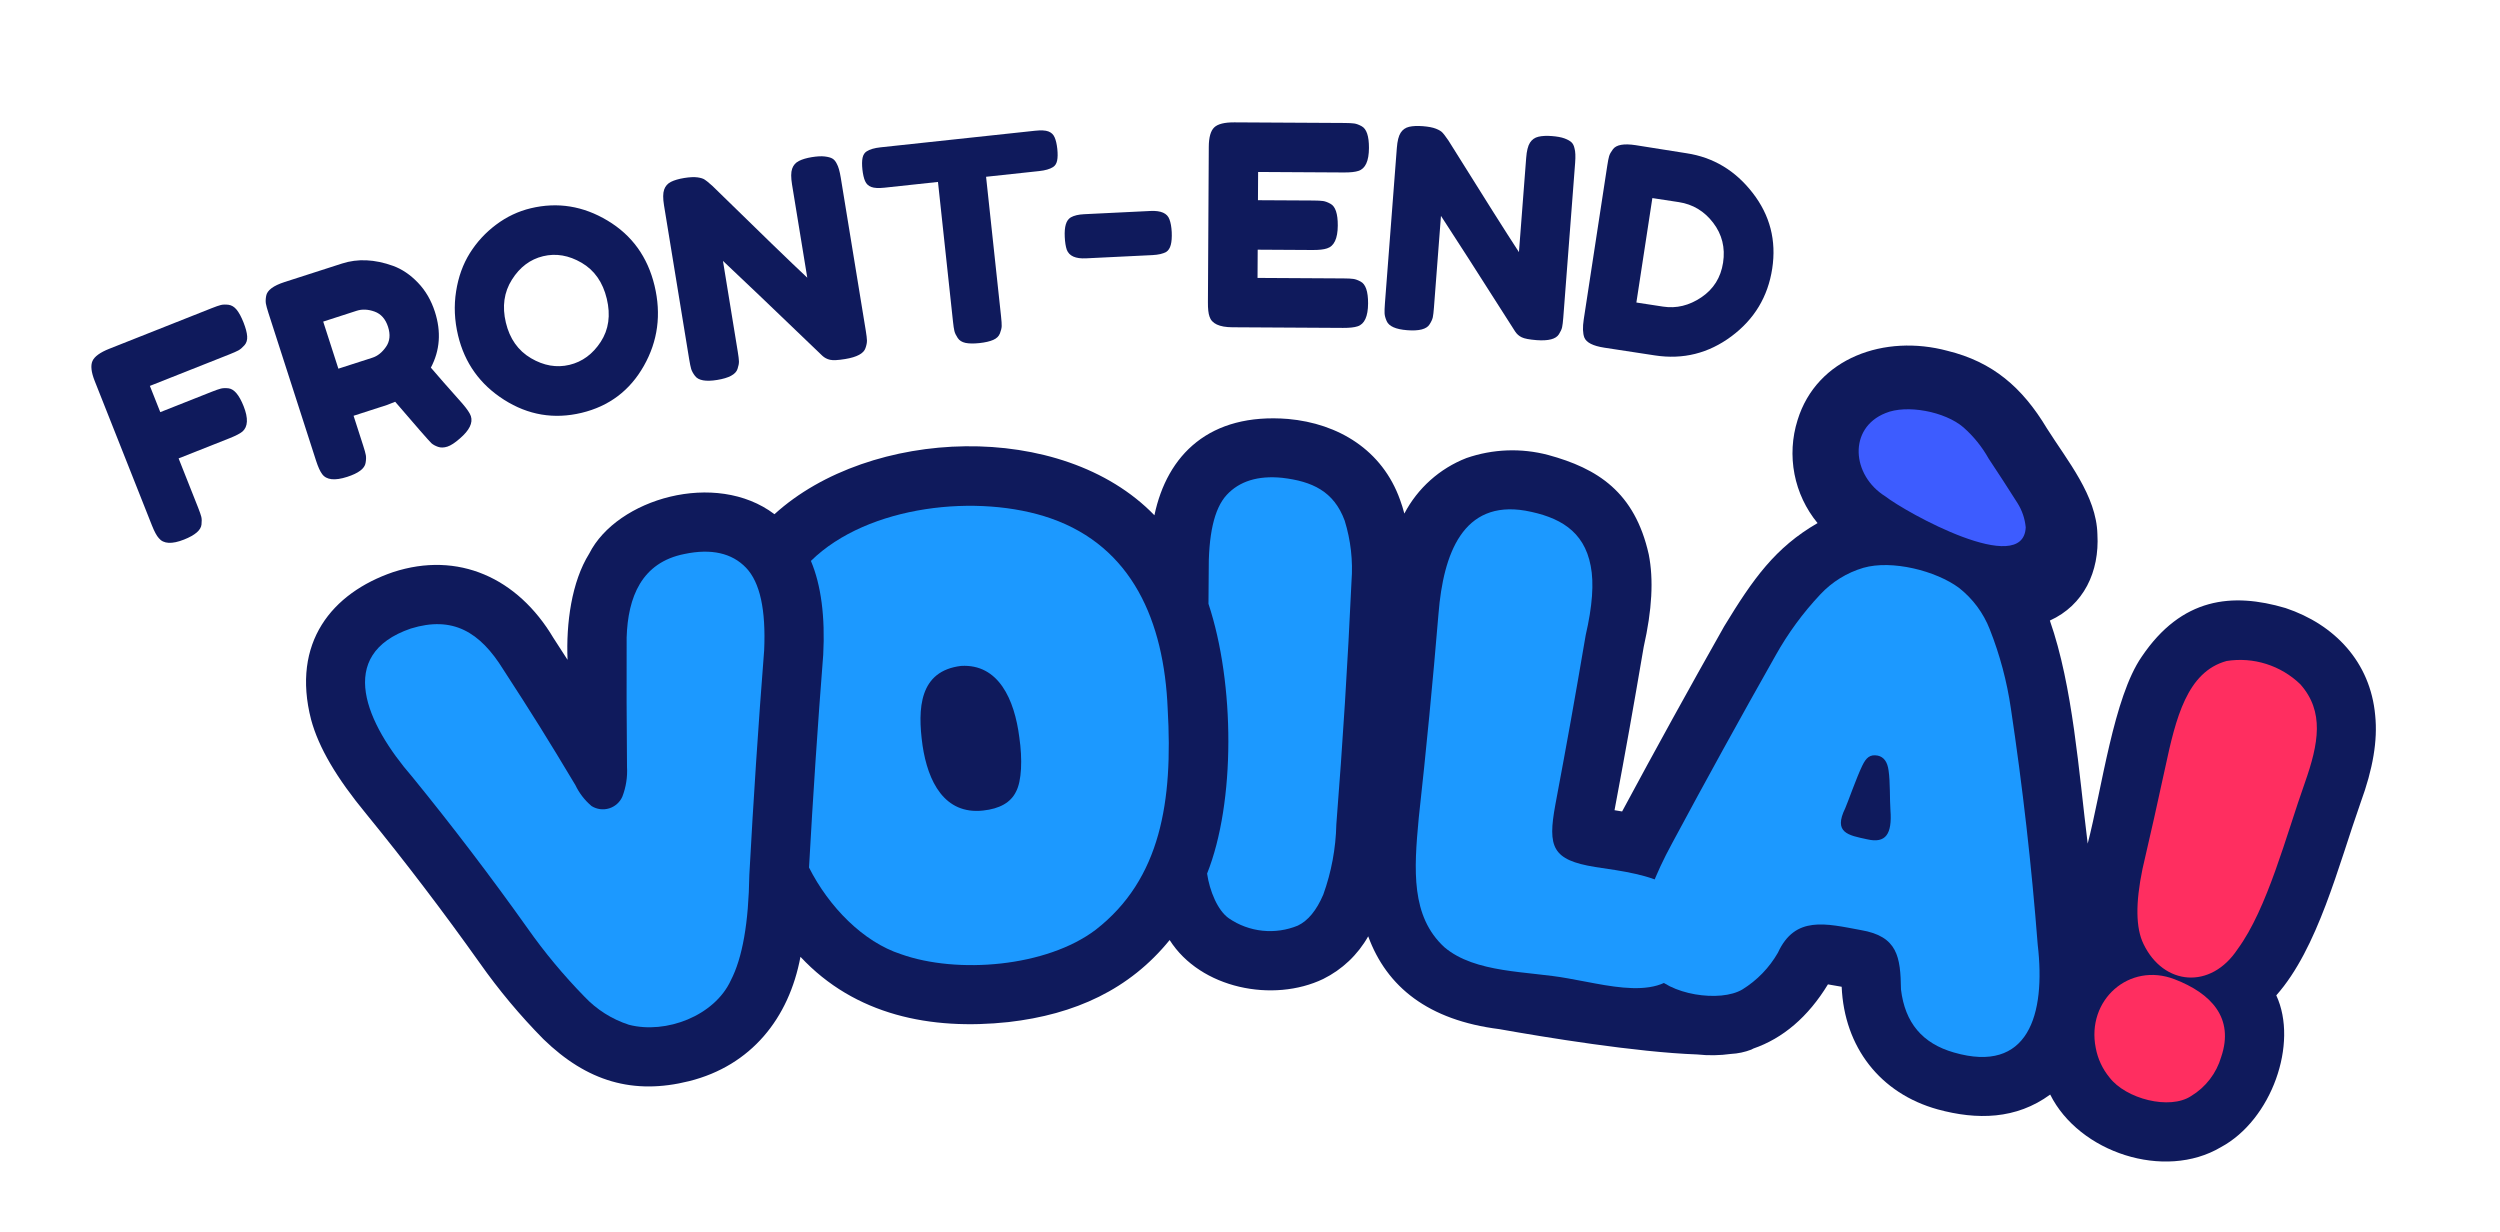
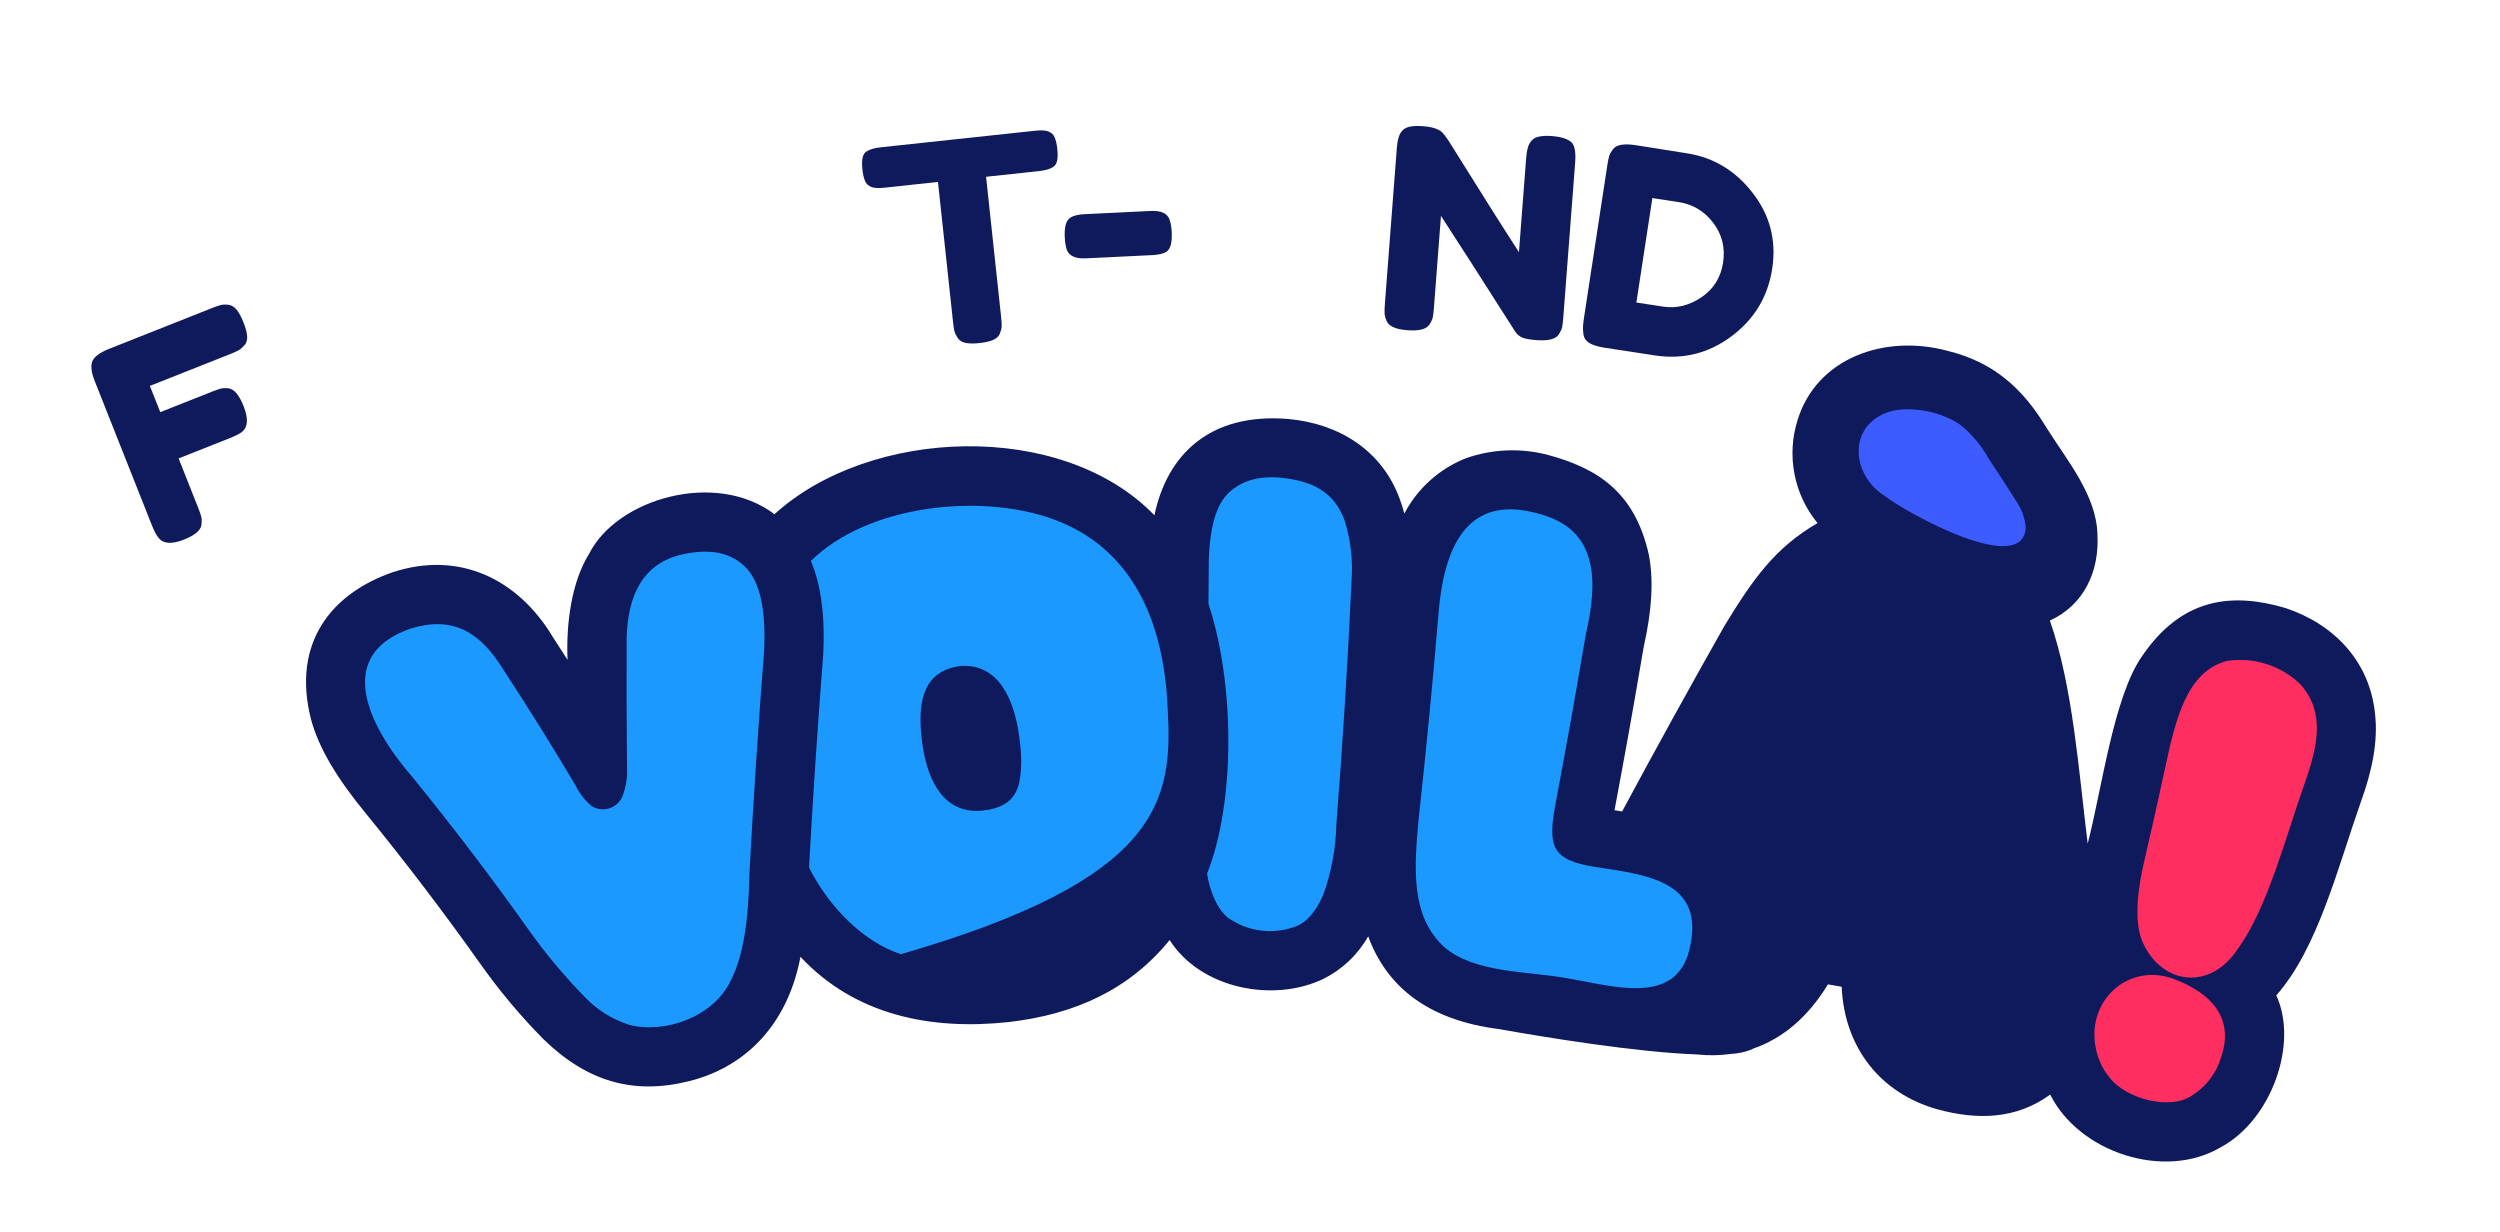
<svg xmlns="http://www.w3.org/2000/svg" width="142" height="70" viewBox="0 0 142 70" fill="none">
  <path d="M134.912 40.642C134.642 37.595 132.591 35.462 129.818 34.537C126.792 33.642 123.922 33.934 121.651 37.298C120.05 39.604 119.387 44.823 118.581 47.918C118.076 43.86 117.742 38.985 116.432 35.248C118.358 34.374 119.255 32.469 119.133 30.348C119.082 28.152 117.427 26.172 116.266 24.335C114.86 21.989 113.174 20.553 110.614 19.926C107.064 18.971 103.193 20.315 102.102 23.86C101.789 24.853 101.729 25.908 101.927 26.93C102.125 27.952 102.576 28.909 103.237 29.712C100.833 31.101 99.578 32.872 97.935 35.573C95.967 39.053 94.014 42.596 92.136 46.091L91.705 46.02C92.389 42.364 92.728 40.465 93.363 36.74C93.838 34.637 93.931 32.918 93.649 31.49C92.853 27.94 90.735 26.605 87.937 25.843C86.406 25.438 84.79 25.499 83.294 26.017C81.776 26.608 80.523 27.728 79.767 29.171C79.699 28.908 79.618 28.648 79.524 28.393C78.513 25.554 76.015 24.054 73.167 23.797C68.699 23.436 66.29 25.836 65.571 29.267C60.306 23.826 49.402 24.279 43.99 29.207C40.653 26.683 35.041 28.332 33.471 31.439C32.464 33.05 32.149 35.405 32.237 37.478C31.988 37.09 31.723 36.68 31.433 36.234C29.398 32.812 26.018 31.29 22.325 32.497C18.862 33.684 16.542 36.491 17.671 40.877C18.104 42.469 19.11 44.18 20.813 46.244C23.033 48.966 25.187 51.796 27.247 54.694C28.331 56.234 29.541 57.682 30.864 59.022C33.344 61.433 35.968 62.203 39.147 61.408C42.665 60.526 44.815 57.839 45.466 54.346C48.564 57.668 52.878 58.529 57.281 58.054C61.065 57.62 64.156 56.202 66.436 53.394C68.191 56.162 72.326 56.965 75.159 55.605C76.235 55.072 77.125 54.228 77.714 53.183C78.768 56.06 81.127 57.948 85.162 58.455C87.733 58.913 92.921 59.768 96.401 59.893C97.038 59.962 97.682 59.952 98.317 59.863C98.713 59.843 99.104 59.76 99.474 59.618C99.514 59.6 99.553 59.579 99.591 59.557C101.26 58.983 102.702 57.765 103.827 55.912C104.038 55.945 104.403 56.013 104.607 56.048C104.753 59.47 106.787 62.105 110.061 63.013C112.292 63.622 114.515 63.589 116.451 62.171C118.092 65.461 122.941 67.063 126.149 65.158C129.027 63.609 130.56 59.267 129.293 56.536C131.657 53.87 132.815 49.18 134.087 45.575C134.785 43.669 135.056 42.056 134.912 40.642Z" fill="#0F1A5C" />
-   <path d="M66.325 40.275C66.12 35.267 64.303 31.059 59.687 29.444C55.607 28.02 49.303 28.674 46.059 31.86C46.64 33.225 46.873 35.049 46.759 37.191C46.444 41.197 46.176 45.26 45.952 49.276C47.08 51.511 49.032 53.503 51.172 54.196C54.37 55.338 59.44 54.929 62.236 52.811C65.946 49.927 66.624 45.486 66.325 40.275ZM57.709 44.968C57.409 45.584 56.785 45.937 55.836 46.039C53.639 46.277 52.705 44.386 52.401 42.345C52.103 40.216 52.221 38.111 54.59 37.824C56.717 37.7 57.623 39.727 57.897 41.877C58.081 43.135 58.032 44.366 57.709 44.968Z" fill="#1C99FF" />
-   <path d="M115.741 53.648C115.394 49.165 114.887 44.698 114.219 40.248C113.995 38.707 113.593 37.198 113.021 35.75C112.66 34.821 112.055 34.006 111.271 33.39C109.962 32.422 107.467 31.785 105.837 32.252C104.901 32.529 104.057 33.051 103.392 33.764C102.408 34.81 101.556 35.972 100.855 37.226C98.857 40.76 96.899 44.313 94.983 47.884C93.976 49.734 93.415 51.265 93.266 52.464C93.117 53.663 93.305 54.579 93.827 55.216C94.77 56.518 97.716 56.95 98.969 56.2C99.804 55.683 100.497 54.966 100.986 54.114C101.962 51.99 103.709 52.461 105.695 52.828C107.793 53.184 107.948 54.352 107.976 56.205C108.205 58.097 109.193 59.27 110.983 59.782C115.206 61.004 116.21 57.651 115.741 53.648ZM106.066 47.675C104.97 47.441 104.127 47.302 104.807 45.912C104.958 45.572 105.438 44.196 105.774 43.496C105.997 43.035 106.212 42.835 106.66 42.919C107.005 42.997 107.208 43.279 107.271 43.765C107.368 44.402 107.334 45.437 107.377 46.02C107.478 47.378 107.112 47.915 106.066 47.675Z" fill="#1C99FF" />
+   <path d="M66.325 40.275C66.12 35.267 64.303 31.059 59.687 29.444C55.607 28.02 49.303 28.674 46.059 31.86C46.64 33.225 46.873 35.049 46.759 37.191C46.444 41.197 46.176 45.26 45.952 49.276C47.08 51.511 49.032 53.503 51.172 54.196C65.946 49.927 66.624 45.486 66.325 40.275ZM57.709 44.968C57.409 45.584 56.785 45.937 55.836 46.039C53.639 46.277 52.705 44.386 52.401 42.345C52.103 40.216 52.221 38.111 54.59 37.824C56.717 37.7 57.623 39.727 57.897 41.877C58.081 43.135 58.032 44.366 57.709 44.968Z" fill="#1C99FF" />
  <path d="M81.707 34.856C81.982 31.437 83.103 28.404 86.642 29.006C88.545 29.356 89.972 30.132 90.352 32.143C90.545 33.116 90.449 34.429 90.066 36.084C89.407 39.945 89.063 41.872 88.342 45.717C87.902 48.117 88.159 48.847 90.605 49.245C93.747 49.706 96.871 50.122 95.96 53.934C95.174 57.123 91.714 56.026 89.056 55.571C86.786 55.151 83.796 55.294 82.039 53.8C80.138 52.05 80.307 49.417 80.584 46.471C81.01 42.606 81.384 38.734 81.707 34.856Z" fill="#1C99FF" />
  <path d="M122.984 43.599C123.586 40.787 124.225 38.158 126.472 37.544C127.225 37.425 127.995 37.482 128.721 37.712C129.447 37.941 130.11 38.337 130.658 38.866C132.033 40.418 131.704 42.224 130.916 44.461C129.86 47.426 128.789 51.613 127.097 53.91C125.576 56.219 122.895 55.992 121.752 53.621C121.31 52.718 121.292 51.301 121.693 49.359C122.225 47.06 122.483 45.908 122.984 43.599ZM124.458 62.254C123.245 63.06 120.752 62.422 119.818 61.199C119.422 60.718 119.154 60.143 119.04 59.53C118.49 56.804 120.941 54.626 123.519 55.623C125.588 56.419 126.918 57.815 126.164 60.034C125.893 60.962 125.285 61.753 124.458 62.254Z" fill="#FF2E60" />
  <path d="M42.562 49.701C42.522 52.413 42.172 54.407 41.512 55.682C40.583 57.704 37.827 58.751 35.725 58.208C34.757 57.895 33.885 57.342 33.189 56.602C32.007 55.392 30.924 54.09 29.952 52.707C27.872 49.782 25.681 46.905 23.414 44.123C20.818 41.129 19.013 37.181 23.337 35.7C25.718 34.967 27.264 35.892 28.587 38.029C30.279 40.635 31.099 41.949 32.683 44.596C32.901 45.052 33.213 45.456 33.598 45.782C33.745 45.875 33.911 45.935 34.084 45.959C34.257 45.981 34.432 45.967 34.599 45.916C34.766 45.864 34.919 45.778 35.049 45.662C35.179 45.546 35.283 45.403 35.352 45.243C35.557 44.708 35.647 44.136 35.614 43.564C35.589 40.622 35.585 39.15 35.593 36.206C35.666 33.911 36.443 31.949 38.875 31.467C40.401 31.145 41.577 31.414 42.375 32.248C43.174 33.083 43.505 34.647 43.405 36.929C43.073 41.182 42.792 45.44 42.562 49.701Z" fill="#1C99FF" />
  <path d="M112.956 26.05C112.583 25.382 112.099 24.782 111.525 24.276C110.471 23.367 108.29 22.963 107.099 23.463C104.963 24.313 105.17 26.999 107.08 28.189C108.252 29.105 114.936 32.821 115.061 29.954C115.016 29.463 114.855 28.988 114.591 28.571C113.949 27.56 113.622 27.056 112.956 26.05Z" fill="#3D5CFF" />
  <path d="M76.379 29.574C75.763 27.897 74.52 27.338 72.829 27.14C71.452 27.001 70.397 27.332 69.676 28.112C68.956 28.892 68.628 30.393 68.654 32.604C68.652 33.168 68.645 33.731 68.641 34.296C70.145 38.833 70.176 45.573 68.563 49.62C68.703 50.592 69.161 51.722 69.803 52.163C70.369 52.551 71.024 52.792 71.707 52.864C72.39 52.936 73.08 52.836 73.715 52.575C74.298 52.296 74.78 51.71 75.162 50.815C75.624 49.534 75.874 48.186 75.904 46.824C76.267 42.225 76.555 37.621 76.766 33.012C76.855 31.852 76.723 30.686 76.379 29.574Z" fill="#1C99FF" />
  <path d="M12.024 17.505C12.25 17.415 12.424 17.355 12.542 17.325C12.661 17.295 12.808 17.291 12.982 17.312C13.155 17.336 13.309 17.429 13.442 17.592C13.575 17.756 13.704 17.995 13.829 18.309C13.954 18.625 14.024 18.887 14.039 19.098C14.054 19.308 14.002 19.48 13.884 19.611C13.766 19.744 13.653 19.841 13.546 19.9C13.438 19.959 13.266 20.036 13.03 20.129L8.513 21.919L9.104 23.41L12.012 22.258C12.248 22.164 12.426 22.102 12.545 22.072C12.663 22.042 12.813 22.037 12.991 22.058C13.306 22.104 13.587 22.442 13.837 23.071C14.111 23.761 14.085 24.243 13.762 24.52C13.624 24.631 13.383 24.754 13.038 24.892L10.145 26.038L11.251 28.828C11.344 29.064 11.405 29.239 11.434 29.354C11.462 29.468 11.465 29.613 11.445 29.793C11.412 30.113 11.081 30.398 10.451 30.648C9.763 30.92 9.285 30.894 9.02 30.566C8.898 30.433 8.769 30.193 8.632 29.849L5.38 21.642C5.181 21.14 5.139 20.761 5.253 20.504C5.368 20.248 5.687 20.017 6.208 19.81L12.024 17.505Z" fill="#0F1A5C" />
-   <path d="M26.266 22.925C26.534 23.238 26.694 23.476 26.746 23.637C26.869 24.02 26.661 24.442 26.121 24.906C25.844 25.15 25.607 25.305 25.41 25.369C25.214 25.431 25.037 25.436 24.881 25.381C24.724 25.326 24.599 25.258 24.506 25.176C24.344 25.018 23.657 24.232 22.446 22.82L21.988 23.001L20.083 23.616L20.633 25.324C20.708 25.555 20.756 25.731 20.779 25.852C20.801 25.973 20.796 26.121 20.764 26.299C20.711 26.616 20.362 26.879 19.717 27.087C19.012 27.314 18.538 27.261 18.297 26.927C18.182 26.775 18.067 26.523 17.953 26.171L15.249 17.783C15.175 17.551 15.126 17.375 15.104 17.254C15.082 17.134 15.086 16.985 15.118 16.808C15.172 16.49 15.521 16.228 16.166 16.019L19.43 14.968C20.317 14.681 21.282 14.725 22.326 15.101C22.829 15.284 23.299 15.599 23.733 16.05C24.167 16.499 24.489 17.052 24.701 17.706C25.068 18.843 24.991 19.903 24.473 20.882C24.867 21.345 25.464 22.026 26.266 22.925ZM19.22 20.941L21.154 20.317C21.448 20.223 21.703 20.019 21.924 19.702C22.145 19.387 22.184 19.007 22.041 18.564C21.898 18.121 21.644 17.832 21.279 17.699C20.913 17.567 20.574 17.551 20.262 17.651L18.358 18.267L19.22 20.941Z" fill="#0F1A5C" />
-   <path d="M30.147 11.829C31.67 11.465 33.125 11.698 34.511 12.531C35.898 13.362 36.786 14.594 37.178 16.226C37.569 17.856 37.367 19.376 36.572 20.779C35.778 22.184 34.598 23.074 33.032 23.45C31.468 23.824 30.001 23.578 28.634 22.709C27.266 21.84 26.395 20.623 26.019 19.058C25.814 18.204 25.777 17.367 25.907 16.546C26.035 15.726 26.297 15.002 26.691 14.373C27.085 13.746 27.581 13.207 28.182 12.759C28.782 12.309 29.437 12 30.147 11.829ZM28.733 18.325C28.953 19.242 29.428 19.914 30.156 20.344C30.885 20.773 31.615 20.899 32.346 20.724C33.077 20.549 33.668 20.112 34.122 19.416C34.575 18.72 34.69 17.903 34.465 16.966C34.24 16.03 33.764 15.35 33.036 14.925C32.309 14.501 31.58 14.376 30.849 14.552C30.118 14.728 29.527 15.171 29.078 15.883C28.628 16.595 28.514 17.409 28.733 18.325Z" fill="#0F1A5C" />
-   <path d="M44.994 9.582C45.063 9.384 45.192 9.236 45.381 9.142C45.568 9.046 45.812 8.975 46.109 8.926C46.407 8.878 46.651 8.864 46.843 8.887C47.034 8.91 47.181 8.948 47.281 9.007C47.382 9.066 47.465 9.166 47.531 9.305C47.621 9.462 47.695 9.723 47.755 10.089L49.177 18.786C49.218 19.036 49.24 19.221 49.243 19.339C49.246 19.455 49.219 19.6 49.16 19.77C49.061 20.076 48.676 20.283 48.008 20.393C47.6 20.46 47.313 20.475 47.147 20.436C46.979 20.399 46.832 20.322 46.705 20.203C43.843 17.453 41.962 15.659 41.064 14.819L41.905 19.975C41.946 20.226 41.969 20.408 41.972 20.527C41.975 20.645 41.947 20.788 41.89 20.959C41.789 21.265 41.405 21.472 40.736 21.581C40.089 21.686 39.668 21.611 39.476 21.352C39.367 21.21 39.295 21.076 39.258 20.953C39.223 20.831 39.185 20.649 39.146 20.41L37.716 11.665C37.651 11.268 37.654 10.97 37.723 10.771C37.792 10.572 37.921 10.425 38.109 10.33C38.297 10.235 38.549 10.162 38.861 10.11C39.176 10.06 39.428 10.048 39.621 10.075C39.813 10.102 39.951 10.146 40.036 10.209C40.083 10.232 40.226 10.349 40.463 10.558C43.157 13.194 44.954 14.934 45.853 15.773L44.987 10.476C44.923 10.08 44.924 9.782 44.994 9.582Z" fill="#0F1A5C" />
  <path d="M50.016 8.368L58.793 7.426C59.13 7.39 59.382 7.402 59.548 7.465C59.715 7.527 59.833 7.639 59.903 7.802C59.975 7.965 60.025 8.183 60.055 8.456C60.083 8.731 60.08 8.951 60.045 9.12C60.01 9.289 59.934 9.412 59.814 9.489C59.634 9.604 59.371 9.68 59.025 9.717L56.009 10.041L56.861 17.982C56.888 18.224 56.898 18.404 56.896 18.52C56.893 18.639 56.858 18.778 56.796 18.938C56.734 19.101 56.606 19.224 56.412 19.308C56.219 19.391 55.96 19.452 55.634 19.487C55.308 19.522 55.043 19.518 54.842 19.477C54.64 19.433 54.492 19.341 54.398 19.197C54.302 19.053 54.239 18.922 54.21 18.802C54.182 18.682 54.154 18.503 54.129 18.259L53.277 10.334L50.246 10.66C49.908 10.696 49.657 10.684 49.491 10.621C49.324 10.559 49.206 10.446 49.136 10.284C49.065 10.122 49.015 9.903 48.985 9.63C48.956 9.356 48.959 9.135 48.993 8.966C49.028 8.796 49.106 8.675 49.226 8.598C49.405 8.482 49.668 8.405 50.016 8.368Z" fill="#0F1A5C" />
  <path d="M65.456 14.49L61.682 14.674C61.09 14.703 60.727 14.54 60.593 14.186C60.53 13.998 60.492 13.758 60.478 13.46C60.464 13.165 60.484 12.926 60.539 12.742C60.594 12.559 60.687 12.428 60.821 12.347C61.007 12.242 61.259 12.182 61.576 12.167L65.35 11.983C65.942 11.955 66.3 12.112 66.423 12.456C66.495 12.643 66.539 12.886 66.554 13.181C66.567 13.477 66.55 13.72 66.501 13.907C66.452 14.095 66.366 14.228 66.242 14.309C66.057 14.413 65.795 14.473 65.456 14.49Z" fill="#0F1A5C" />
-   <path d="M71.428 15.786L76.317 15.814C76.56 15.815 76.743 15.824 76.865 15.842C76.986 15.857 77.126 15.908 77.285 15.994C77.57 16.144 77.71 16.558 77.707 17.235C77.703 17.976 77.504 18.409 77.112 18.535C76.931 18.596 76.656 18.627 76.285 18.625L69.998 18.589C69.257 18.585 68.824 18.382 68.699 17.978C68.637 17.807 68.607 17.538 68.61 17.168L68.659 8.34C68.662 7.8 68.765 7.432 68.967 7.238C69.169 7.042 69.551 6.947 70.112 6.95L76.368 6.985C76.611 6.987 76.794 6.996 76.915 7.013C77.037 7.029 77.176 7.08 77.336 7.166C77.62 7.316 77.76 7.73 77.757 8.406C77.753 9.147 77.554 9.58 77.162 9.706C76.981 9.767 76.707 9.798 76.336 9.796L71.461 9.768L71.452 11.372L74.596 11.389C74.84 11.391 75.022 11.4 75.144 11.417C75.266 11.433 75.406 11.485 75.564 11.571C75.849 11.719 75.99 12.133 75.986 12.811C75.982 13.552 75.778 13.984 75.374 14.109C75.194 14.172 74.919 14.202 74.548 14.2L71.437 14.182L71.428 15.786Z" fill="#0F1A5C" />
  <path d="M86.903 8.103C87.018 7.927 87.177 7.813 87.382 7.766C87.589 7.718 87.841 7.704 88.142 7.728C88.443 7.751 88.683 7.796 88.865 7.862C89.045 7.93 89.177 8.003 89.261 8.084C89.346 8.165 89.403 8.281 89.433 8.432C89.484 8.606 89.495 8.877 89.468 9.246L88.795 18.033C88.775 18.286 88.753 18.471 88.728 18.585C88.704 18.7 88.642 18.834 88.547 18.985C88.377 19.259 87.955 19.37 87.278 19.32C86.867 19.287 86.585 19.235 86.431 19.157C86.277 19.083 86.153 18.973 86.058 18.826C83.927 15.479 82.522 13.291 81.847 12.262L81.448 17.472C81.429 17.724 81.407 17.908 81.383 18.023C81.357 18.139 81.297 18.273 81.2 18.423C81.031 18.697 80.608 18.808 79.933 18.756C79.278 18.706 78.889 18.532 78.762 18.236C78.69 18.072 78.65 17.926 78.644 17.797C78.638 17.67 78.645 17.485 78.663 17.242L79.34 8.407C79.37 8.006 79.443 7.717 79.558 7.54C79.672 7.363 79.832 7.251 80.037 7.203C80.242 7.155 80.504 7.143 80.82 7.167C81.137 7.193 81.385 7.24 81.565 7.312C81.745 7.384 81.87 7.46 81.938 7.54C81.978 7.574 82.089 7.721 82.27 7.98C84.266 11.179 85.602 13.292 86.276 14.321L86.687 8.97C86.717 8.569 86.789 8.28 86.903 8.103Z" fill="#0F1A5C" />
  <path d="M92.9 8.245L95.801 8.705C97.318 8.937 98.569 9.688 99.552 10.958C100.537 12.227 100.906 13.66 100.662 15.257C100.419 16.852 99.646 18.135 98.347 19.102C97.047 20.071 95.597 20.433 93.996 20.187L91.124 19.748C90.486 19.65 90.108 19.459 89.991 19.174C89.9 18.933 89.888 18.59 89.957 18.14L91.292 9.413C91.33 9.162 91.366 8.98 91.399 8.868C91.432 8.755 91.504 8.626 91.611 8.483C91.8 8.222 92.23 8.143 92.9 8.245ZM96.637 16.889C97.33 16.422 97.741 15.765 97.871 14.917C98.001 14.07 97.813 13.315 97.309 12.654C96.805 11.994 96.156 11.604 95.36 11.481L93.854 11.251L92.946 17.183L94.468 17.416C95.222 17.531 95.945 17.355 96.637 16.889Z" fill="#0F1A5C" />
</svg>